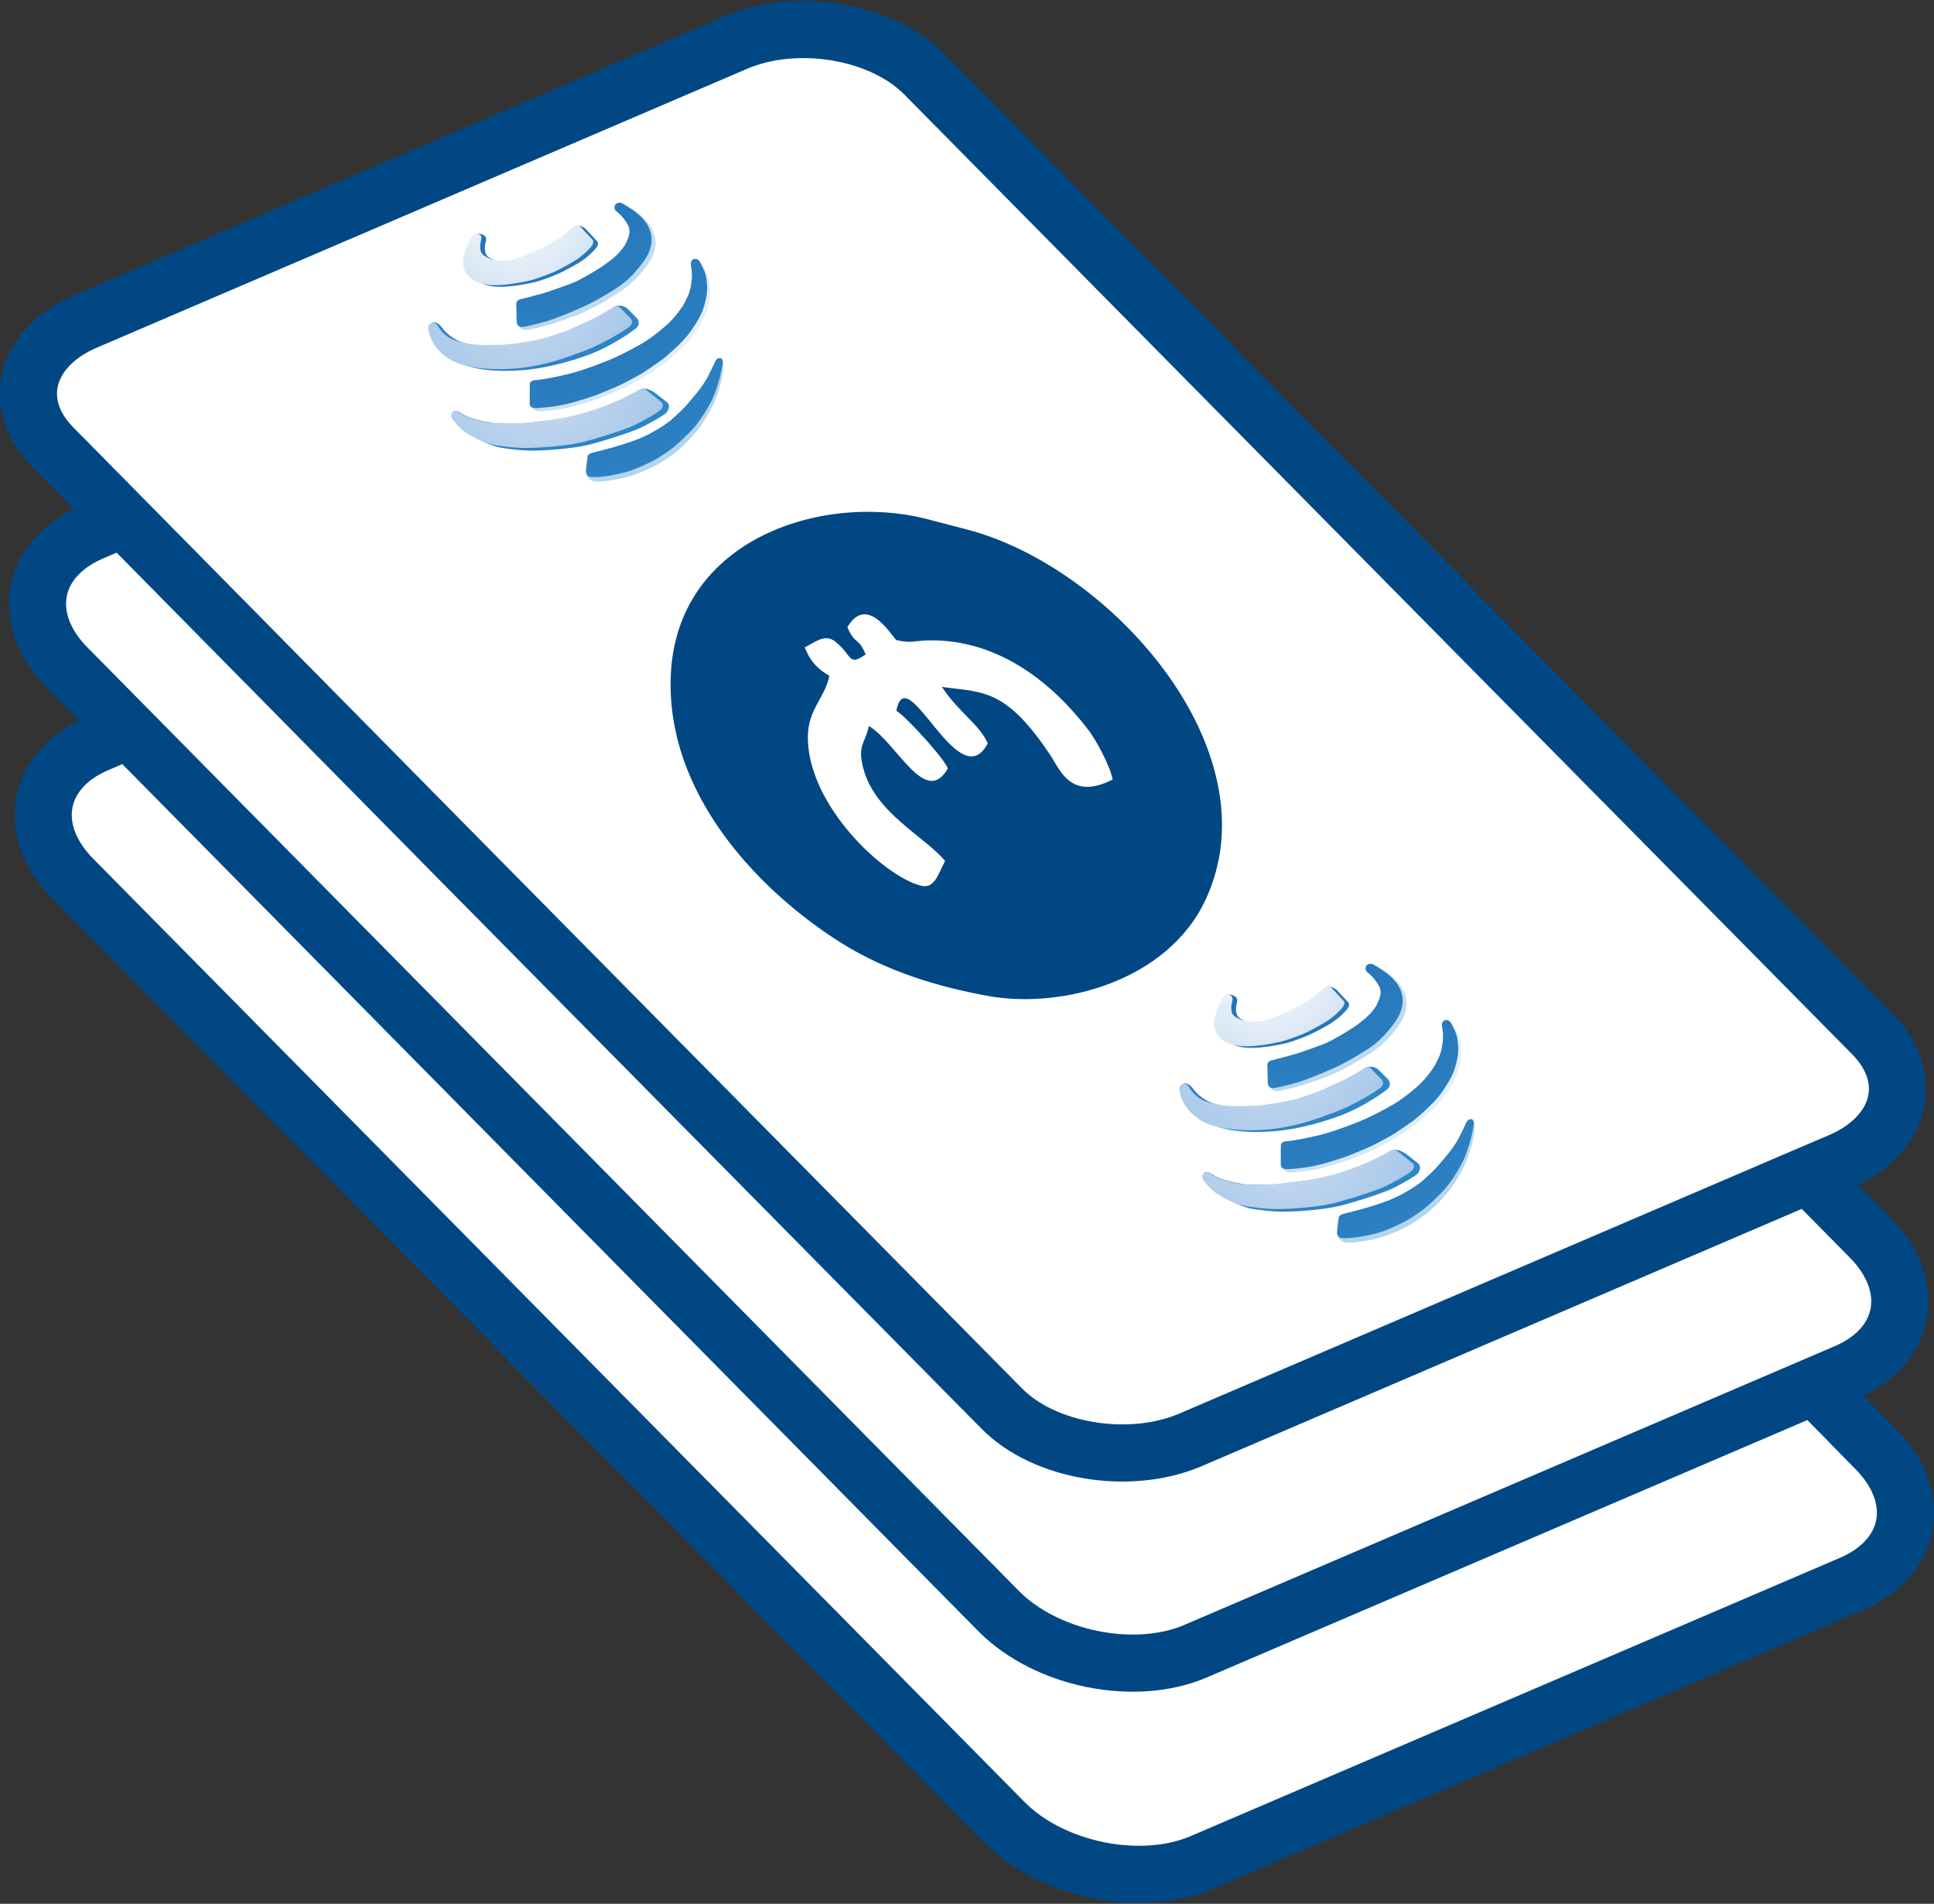
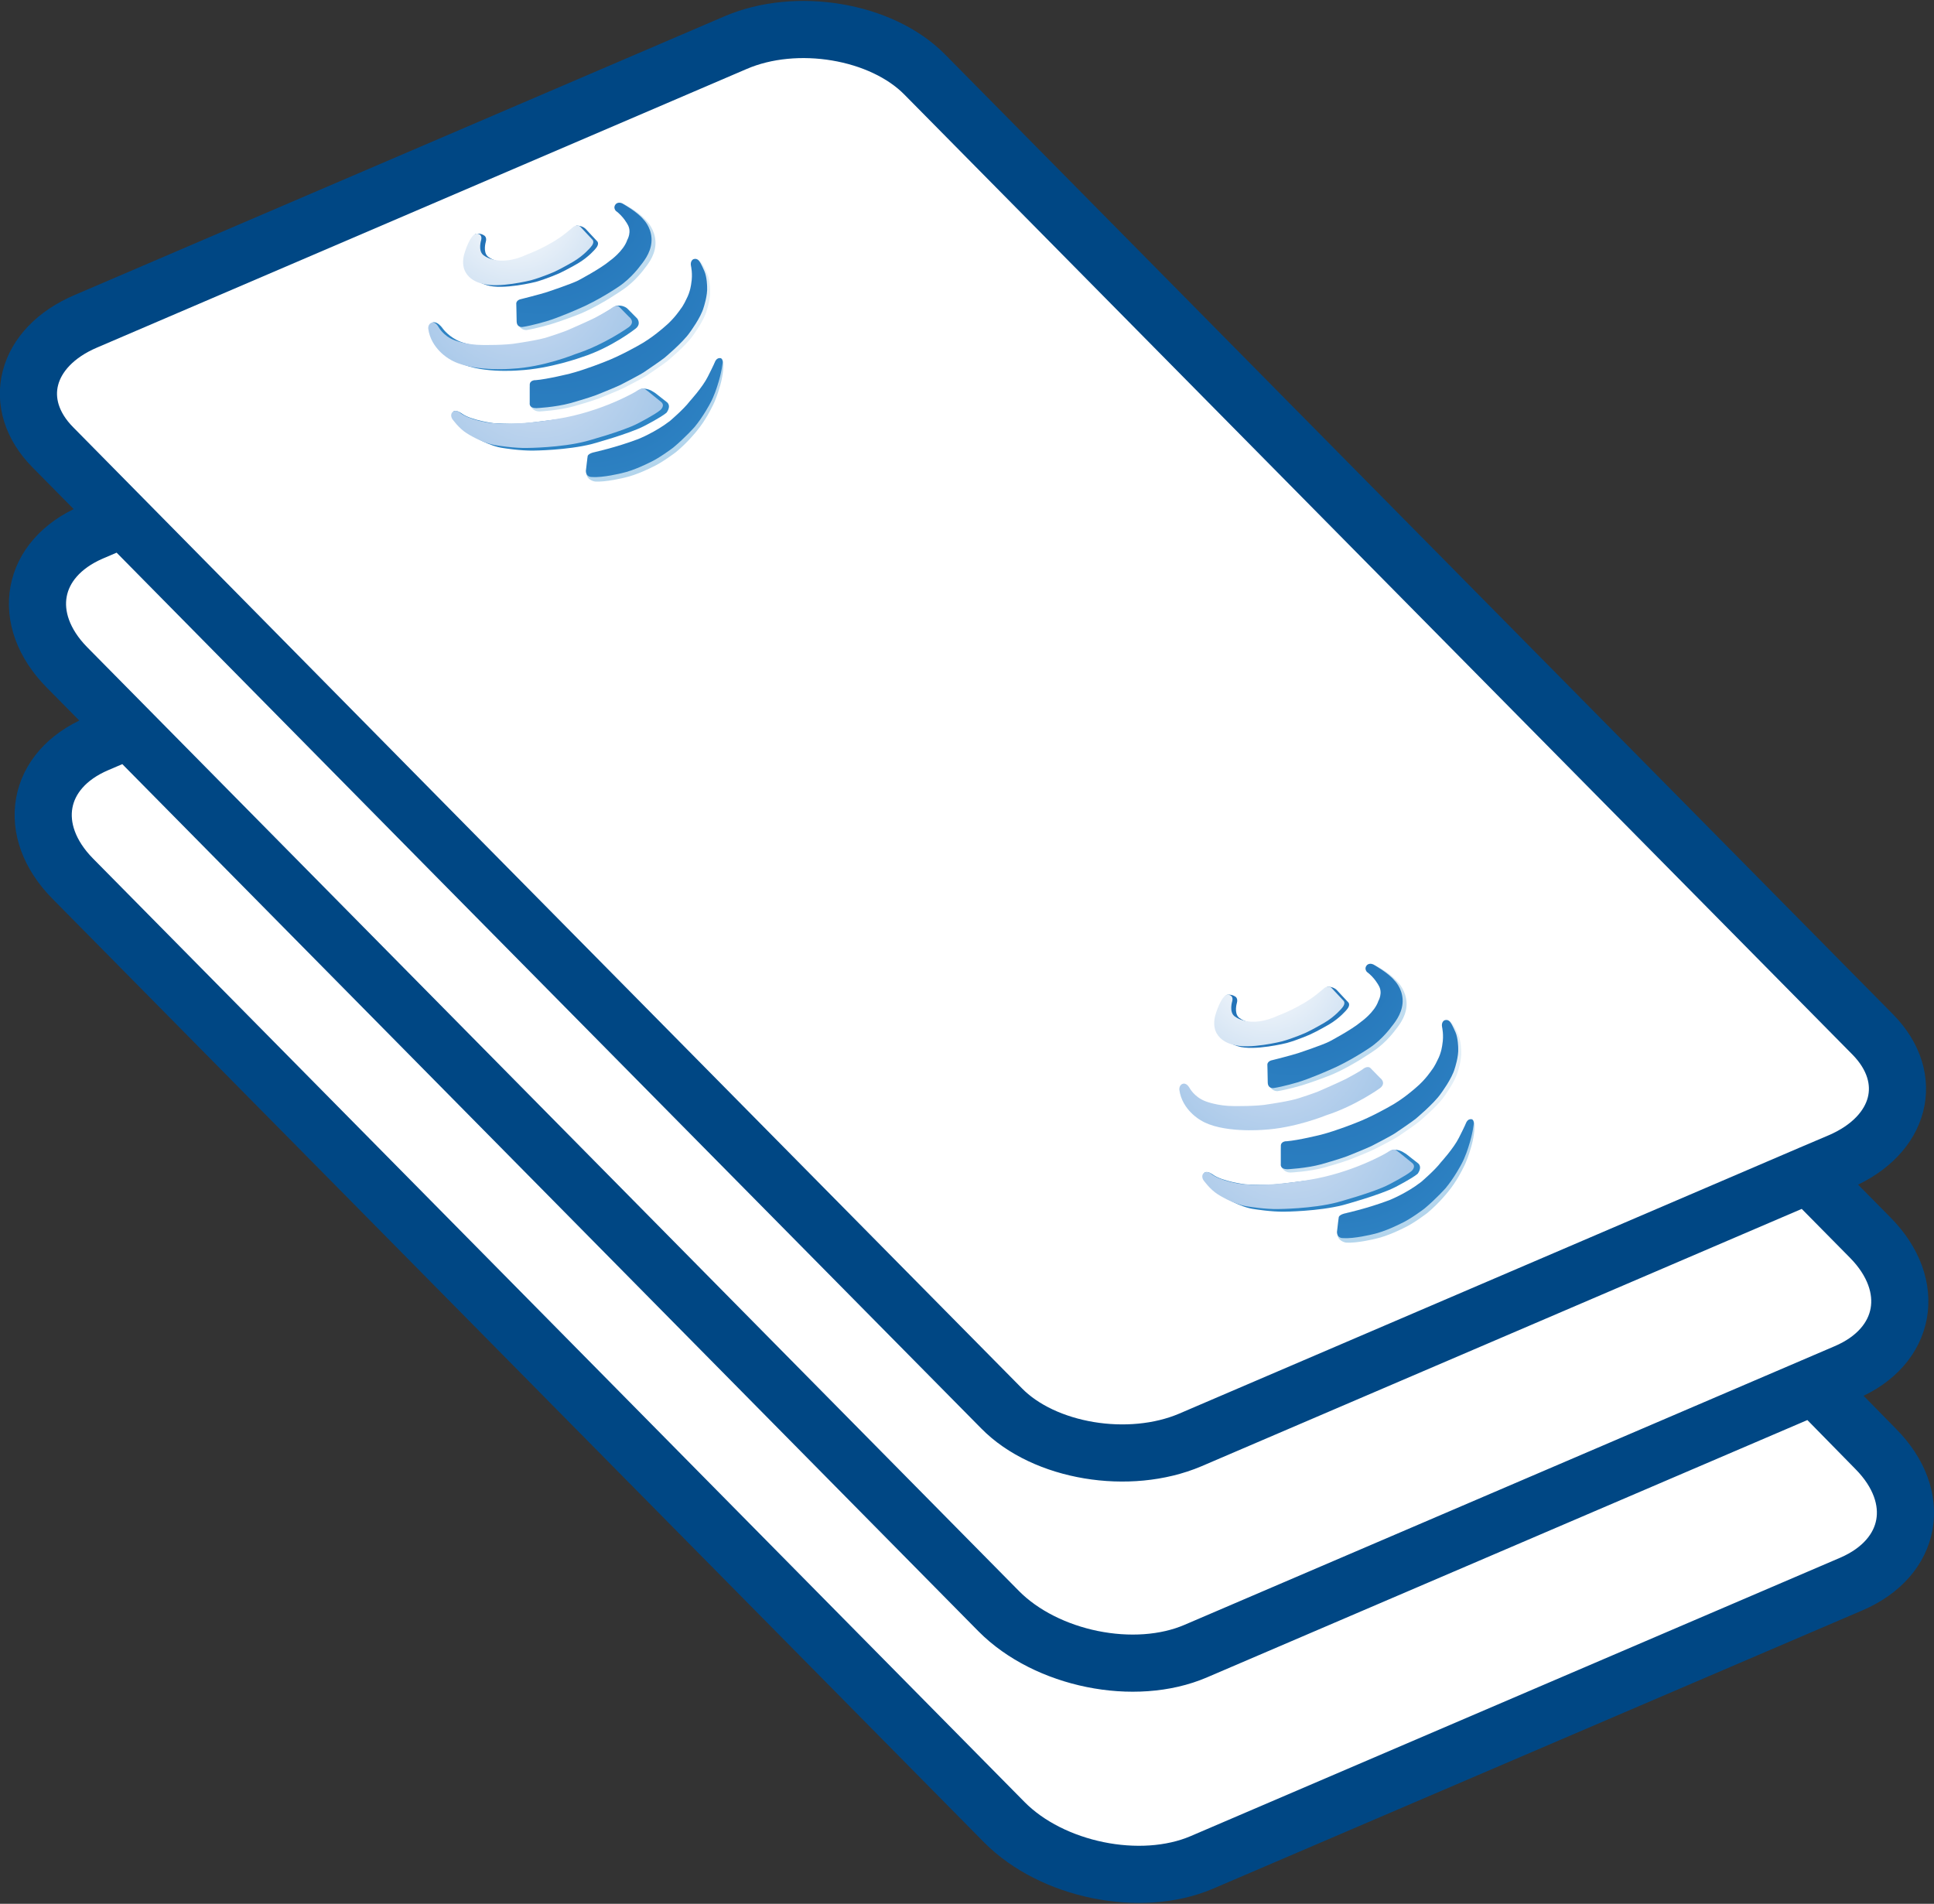
<svg xmlns="http://www.w3.org/2000/svg" xmlns:xlink="http://www.w3.org/1999/xlink" viewBox="0 0 725.368 713.977">
  <rect x="0" y="0" width="725.368" height="713.977" fill="#333333" stroke="none" />
  <defs>
    <radialGradient id="u" cx="2544.78" cy="2070.34" r="2723.17" xlink:href="#a" gradientUnits="userSpaceOnUse" gradientTransform="matrix(.081 .004 -.004 .081 -83.117 -137.463)" fx="2544.78" fy="2070.34" />
    <radialGradient id="a" cx="1991.66" cy="434.421" r="3588.59" gradientUnits="userSpaceOnUse" gradientTransform="rotate(.4 93393.815 -411783.62) scale(2.446)" fx="1991.66" fy="434.421">
      <stop offset="0" stop-color="#FEFEFE" />
      <stop offset="1" stop-color="#3A93D0" />
    </radialGradient>
    <radialGradient id="v" cx="2534" cy="2079.38" r="2720.64" xlink:href="#b" gradientUnits="userSpaceOnUse" gradientTransform="rotate(2.5 3033.853 -1864.832) scale(.079)" fx="2534" fy="2079.38" />
    <radialGradient id="b" cx="1984.77" cy="442.341" r="3529.52" gradientUnits="userSpaceOnUse" gradientTransform="matrix(2.444 .017 -.017 2.444 -2859 -673)" fx="1984.77" fy="442.341">
      <stop offset="0" stop-color="#1E6CB2" />
      <stop offset=".729" stop-color="#3A93D0" />
      <stop offset="1" stop-color="#2565AE" />
    </radialGradient>
    <radialGradient id="w" cx="1809.61" cy="2469.96" r="4284.2" xlink:href="#c" gradientUnits="userSpaceOnUse" gradientTransform="rotate(11.608 476.708 55.792) scale(.053)" fx="1809.61" fy="2469.96" />
    <radialGradient id="c" cx="1809.61" cy="2469.96" r="4284.2" gradientUnits="userSpaceOnUse" gradientTransform="rotate(11.608 476.708 55.792) scale(.053)" fx="1809.61" fy="2469.96">
      <stop offset="0" stop-color="#257ABD" />
      <stop offset=".678" stop-color="#3A93D0" />
      <stop offset="1" stop-color="#2D7DC0" />
    </radialGradient>
    <radialGradient id="x" cx="1749.61" cy="2486.96" r="4209.08" xlink:href="#d" gradientUnits="userSpaceOnUse" gradientTransform="rotate(11.595 470.624 64.47) scale(.053)" fx="1749.61" fy="2486.96" />
    <radialGradient id="d" cx="1749.61" cy="2486.96" r="4209.08" gradientUnits="userSpaceOnUse" gradientTransform="rotate(11.595 470.624 64.47) scale(.053)" fx="1749.61" fy="2486.96">
      <stop offset="0" stop-color="#D1DFF3" />
      <stop offset="1" stop-color="#599DD5" />
    </radialGradient>
    <radialGradient id="y" cx="1991.66" cy="434.421" r="3588.59" xlink:href="#a" gradientUnits="userSpaceOnUse" gradientTransform="rotate(.185 8552.108 -11535.392) scale(.089)" fx="1991.66" fy="434.421" />
    <radialGradient id="z" cx="1984.77" cy="442.341" r="3529.52" xlink:href="#b" gradientUnits="userSpaceOnUse" gradientTransform="translate(-80.005 -60.154) scale(.088)" fx="1984.77" fy="442.341" />
    <radialGradient id="A" cx="1552.82" cy="1119.76" r="4164.02" xlink:href="#e" gradientUnits="userSpaceOnUse" gradientTransform="matrix(.052 .008 -.008 .052 6.967 -65.728)" fx="1552.82" fy="1119.76" />
    <radialGradient id="e" cx="1552.82" cy="1119.76" r="4164.02" gradientUnits="userSpaceOnUse" gradientTransform="matrix(.052 .008 -.008 .052 6.967 -65.728)" fx="1552.82" fy="1119.76">
      <stop offset="0" stop-color="#257ABD" />
      <stop offset=".702" stop-color="#3A93D0" />
      <stop offset="1" stop-color="#2F7EC0" />
    </radialGradient>
    <radialGradient id="B" cx="1493.97" cy="1142.54" r="4050.31" xlink:href="#f" gradientUnits="userSpaceOnUse" gradientTransform="matrix(.052 .008 -.008 .052 7.98 -65.764)" fx="1493.97" fy="1142.54" />
    <radialGradient id="f" cx="1493.97" cy="1142.54" r="4050.31" gradientUnits="userSpaceOnUse" gradientTransform="matrix(.052 .008 -.008 .052 7.98 -65.764)" fx="1493.97" fy="1142.54">
      <stop offset="0" stop-color="#D0DEF3" />
      <stop offset="1" stop-color="#589DD5" />
    </radialGradient>
    <radialGradient id="C" cx="1820.06" cy="-323.833" r="2741.25" xlink:href="#a" gradientUnits="userSpaceOnUse" gradientTransform="rotate(-.7 -1487.71 5482.877) scale(.086)" fx="1820.06" fy="-323.833" />
    <radialGradient id="D" cx="1792.14" cy="-317.205" r="2689.52" xlink:href="#b" gradientUnits="userSpaceOnUse" gradientTransform="matrix(.086 -.001 .001 .086 -65.166 -18.17)" fx="1792.14" fy="-317.205" />
    <radialGradient id="E" cx="1435.41" cy="102.09" r="2643.09" xlink:href="#g" gradientUnits="userSpaceOnUse" gradientTransform="matrix(.057 .021 -.021 .057 -4.65 -67.682)" fx="1435.41" fy="102.09" />
    <radialGradient id="g" cx="1435.41" cy="102.09" r="2643.09" gradientUnits="userSpaceOnUse" gradientTransform="matrix(.057 .021 -.021 .057 -4.65 -67.682)" fx="1435.41" fy="102.09">
      <stop offset="0" stop-color="#1E6CB2" />
      <stop offset=".988" stop-color="#3A93D0" />
      <stop offset="1" stop-color="#3992CF" />
    </radialGradient>
    <radialGradient id="F" cx="1385.73" cy="69.391" r="2588.83" xlink:href="#h" gradientUnits="userSpaceOnUse" gradientTransform="matrix(.058 .021 -.021 .058 -5.12 -66.343)" fx="1385.73" fy="69.391" />
    <radialGradient id="h" cx="1385.73" cy="69.391" r="2588.83" gradientUnits="userSpaceOnUse" gradientTransform="matrix(.058 .021 -.021 .058 -5.12 -66.343)" fx="1385.73" fy="69.391">
      <stop offset="0" stop-color="#FEFEFE" />
      <stop offset="1" stop-color="#7BACDD" />
    </radialGradient>
    <radialGradient id="i" cx="2544.78" cy="2070.34" r="2723.17" gradientUnits="userSpaceOnUse" gradientTransform="matrix(.081 .004 -.004 .081 -83.117 -137.463)" xlink:href="#a" fx="2544.78" fy="2070.34" />
    <radialGradient id="j" cx="2534" cy="2079.38" r="2720.64" gradientUnits="userSpaceOnUse" gradientTransform="rotate(2.5 3033.853 -1864.832) scale(.079)" xlink:href="#b" fx="2534" fy="2079.38" />
    <radialGradient id="k" cx="1809.61" cy="2469.96" r="4284.2" xlink:href="#c" gradientUnits="userSpaceOnUse" gradientTransform="rotate(11.608 476.708 55.792) scale(.053)" fx="1809.61" fy="2469.96" />
    <radialGradient id="l" cx="1749.61" cy="2486.96" r="4209.08" xlink:href="#d" gradientUnits="userSpaceOnUse" gradientTransform="rotate(11.595 470.624 64.47) scale(.053)" fx="1749.61" fy="2486.96" />
    <radialGradient id="m" cx="1991.66" cy="434.421" r="3588.59" xlink:href="#a" gradientUnits="userSpaceOnUse" gradientTransform="rotate(.185 8552.108 -11535.392) scale(.089)" fx="1991.66" fy="434.421" />
    <radialGradient id="n" cx="1984.77" cy="442.341" r="3529.52" xlink:href="#b" gradientUnits="userSpaceOnUse" gradientTransform="translate(-80.005 -60.154) scale(.088)" fx="1984.77" fy="442.341" />
    <radialGradient id="o" cx="1552.82" cy="1119.76" r="4164.02" xlink:href="#e" gradientUnits="userSpaceOnUse" gradientTransform="matrix(.052 .008 -.008 .052 6.967 -65.728)" fx="1552.82" fy="1119.76" />
    <radialGradient id="p" cx="1493.97" cy="1142.54" r="4050.31" xlink:href="#f" gradientUnits="userSpaceOnUse" gradientTransform="matrix(.052 .008 -.008 .052 7.98 -65.764)" fx="1493.97" fy="1142.54" />
    <radialGradient id="q" cx="1820.06" cy="-323.833" r="2741.25" gradientUnits="userSpaceOnUse" gradientTransform="rotate(-.7 -1487.71 5482.877) scale(.086)" xlink:href="#a" fx="1820.06" fy="-323.833" />
    <radialGradient id="r" cx="1792.14" cy="-317.205" r="2689.52" gradientUnits="userSpaceOnUse" gradientTransform="matrix(.086 -.001 .001 .086 -65.166 -18.17)" xlink:href="#b" fx="1792.14" fy="-317.205" />
    <radialGradient id="s" cx="1435.41" cy="102.09" r="2643.09" xlink:href="#g" gradientUnits="userSpaceOnUse" gradientTransform="matrix(.057 .021 -.021 .057 -4.65 -67.682)" fx="1435.41" fy="102.09" />
    <radialGradient id="t" cx="1385.73" cy="69.391" r="2588.83" xlink:href="#h" gradientUnits="userSpaceOnUse" gradientTransform="matrix(.058 .021 -.021 .058 -5.12 -66.343)" fx="1385.73" fy="69.391" />
  </defs>
  <path fill="#fff" stroke="#004784" stroke-width="21.431" d="M680.387 519.817l23.157 23.607c17.866 18.05 13.76 40.735-9.132 50.61L450.655 698.5c-22.893 9.72-56.11 2.93-73.975-15.125L27.32 329.56c-17.864-18.055-13.762-40.892 9.132-50.613l11.91-5.092M678.268 440.66l23.16 23.453c17.864 18.05 13.76 40.888-9.133 50.61L448.538 619.186c-22.894 9.875-56.11 3.087-73.976-14.97l-349.49-353.97c-17.734-18.053-13.63-40.736 9.263-50.61l11.91-5.093m300.527-166.65L702.484 388.04c16.013 16.357 10.59 37.652-12.307 47.527l-11.247 4.785-96.076 41.196L446.42 540.03c-22.894 9.722-54.785 4.476-70.798-11.882l-203.794-206.3L46.244 194.542 19.91 167.848c-16.144-16.202-10.587-37.65 12.307-47.37L275.84 16.012c22.895-9.875 54.79-4.475 70.932 11.88z" />
-   <path fill="#004784" d="M317.803 235.24c7.676-13.116 17.335 4.475 18.392 4.784 5.428 1.388 7.677.154 11.647.154 21.835-.617 43.14 10.8 60.87 34.255 2.78 3.858 7.677 12.962 8.604 17.9-15.613 8.023-19.718-3.55-23.16-8.796-17.068-25.77-25.67-23.763-40.888-25.923 6.22 9.413 14.16 14.196 17.202 21.14-10.852 20.83-30.435-32.56-34.275-12.19 3.44 2.006 17.47 17.282 19.322 21.602-8.47 14.813-19.057-9.567-29.642-15.893-1.324 6.48-4.366 7.098-2.118 15.74 4.235 16.818 23.423 25.922 30.7 34.873-2.91 5.555-3.967 10.493-9.13 9.256-13.894-3.548-42.344-30.09-42.344-55.703 0-10.34 6.483-14.82 8.07-23-4.5-2.63-7.013-5.25-9.262-10.65 4.11-2.01 7.55-5.25 11.52-2.16 6.62 5.4 4.76 9.41 11.38 4.78-3.04-6.95-3.83-3.24-6.88-10.19zm-66.3 21.294c0 46.137 38.376 81.164 64.448 97.365 16.94 10.49 35.87 16.2 54.52 19.59 27.79 5.09 67.63-5.56 81.78-36.26 25.81-55.71-35.72-124.84-89.85-138.72l-14.82-3.86c-39.7-10.19-96.07 8.02-96.07 61.87z" />
  <g clip-rule="evenodd" image-rendering="optimizeQuality" shape-rendering="geometricPrecision" text-rendering="geometricPrecision">
    <path fill="url(#i)" d="M120.976 108.47s12.704-1.085 25.263-6.044c0 0 11.11-4.74 17.26-10.28 0 0 7.85-6.73 11.29-11.255 0 0 6.15-8.03 9.15-14.07 0 0 3.87-7.89 4.59-9.84 0 0 1.05-2.46 2.39-2.86 0 0 3.36-.76 2.82 4.53 0 0 .11 5.43-2.68 13.83 0 0-1.67 5.72-3.98 9.88 0 0-3.48 7.31-8.62 13.5 0 0-5.07 6.48-11.98 12.2 0 0-8.11 6.23-13.94 8.8 0 0-8.65 4.45-15.89 6.01 0 0-10.75 2.68-16.98 2.21 0 0-4.27-.54-4.92-4.24l.43-8.79s.36-2.53 5.75-3.54z" class="fil2" transform="translate(145.366 99.277) scale(.65)" />
    <path fill="url(#j)" d="M119.963 108s11.8-2.57 24.61-7.384c0 0 9.99-3.945 18.423-10.532 0 0 7.963-6.768 11.33-11.256 0 0 7.49-8.216 10.495-14.296 0 0 3.52-6.877 4.28-8.868 0 0 .83-2.026 2.97-1.773 0 0 1.16 0 1.31 2.18 0 0-.4 5.68-3.18 14.08 0 0-1.7 5.61-4.02 9.77 0 0-3.91 7.53-9.01 13.68 0 0-5.43 6.16-12.34 11.91 0 0-8.1 6.19-13.93 8.76 0 0-8.65 4.46-15.89 6.01 0 0-10.75 2.68-16.97 2.21 0 0-3.62.36-3.62-3.62l1.02-8.39s.04-1.63 4.56-2.46z" class="fil3" transform="translate(145.366 99.277) scale(.65)" />
    <path fill="url(#k)" d="M145.153 72.313s-17.698 13.32-43.72 16.432c-23.273 2.823-23.13 3.547-39.96 2.715 0 0-13.245-1.63-18.71-5.647 0 0-2.86-2.244-4.778-1.158 0 0 1.556 3.51 2.896 5.79 0 0 3.84 5.503 8.26 8.253 0 0 9.12 6.044 17.92 7.13 0 0 9.63 1.557 17.05 1.412 0 0 19.62-.145 33.92-3.837 0 0 21.35-5.827 30-10.315 0 0 9.74-4.994 12.89-7.673 0 0 2.9-3.51.47-5.935l-7.02-5.502-2.14-1.303s-4.41-2.425-7.05-.362z" class="fil4" transform="translate(145.366 99.277) scale(.65)" />
    <path fill="url(#l)" d="M143.307 73.146S123.69 84.872 97.812 88.962c0 0-23.453 4.27-39.305 2.208 0 0-12.09-1.7-17.047-6.044 0 0-2.425-1.846-4.163.072 0 0-1.34 1.448 0 3.764 0 0 3.837 5.465 8.29 8.216 0 0 9.083 6.044 17.878 7.13 0 0 9.627 1.593 17.047 1.412 0 0 19.653-.11 33.913-3.837 0 0 21.39-5.79 30.004-10.315 0 0 9.77-4.995 12.92-7.673 0 0 3.22-2.642.29-4.886l-7.24-5.87-1.96-1.45s-1.27-1.31-5.14 1.45z" class="fil5" transform="translate(145.366 99.277) scale(.65)" />
    <path fill="url(#m)" d="M87.027 68.513s-4.922-.217-4.995 2.46v9.556s1.122 4.19 5.72 4.12c0 0 10.53-.47 19.398-2.9 0 0 10.57-2.97 14.73-4.6 0 0 11.257-4.46 14.333-6.01 0 0 10.967-5.58 13.573-7.35 0 0 9.917-6.7 11.69-8.22 0 0 10.605-8.76 14.66-14.62 0 0 6.405-8.58 7.997-14.48 0 0 2.353-6.99 1.99-11.95 0 0-.035-5.4-1.555-8.94 0 0-1.81-4.42-2.86-5.79 0 0-2.316-3.91-4.343-3.04 0 0-1.122 2.82-.543 5.82 0 0 1.122 4.67.145 10.13 0 0-.434 4.63-2.787 8.98 0 0-1.592 3.58-3.293 5.68 0 0-3.656 5.64-9.23 10.24 0 0-7.31 6.62-15.527 11.04 0 0-10.17 5.822-18.82 9.12 0 0-11.33 4.592-20.304 6.91 0 0-12.885 3.22-19.98 3.8z" class="fil6" transform="translate(145.366 99.277) scale(.65)" />
    <path fill="url(#n)" d="M85.29 66.595s-3.185-.073-3.258 2.606v10.68s-.615 2.93 3.98 2.86c0 0 10.534-.47 19.4-2.86 0 0 10.57-3 14.732-4.59 0 0 11.256-4.48 14.332-6 0 0 10.967-5.61 13.573-7.38 0 0 9.91-6.69 11.69-8.18 0 0 10.6-8.79 14.65-14.66 0 0 6.4-8.58 8-14.47 0 0 2.35-6.95 1.99-11.91 0 0-.04-5.43-1.56-8.97 0 0-1.89-4.45-2.93-5.72 0 0-1.31-2.06-3.48-1.16 0 0-1.92.87-1.34 3.87 0 0 1.12 4.67.14 10.14 0 0-.44 4.64-2.79 8.98 0 0-1.6 3.59-3.3 5.68 0 0-3.66 5.65-9.23 10.25 0 0-7.31 6.66-15.53 11.04 0 0-10.17 5.82-18.82 9.12 0 0-11.33 4.59-20.31 6.91 0 0-12.89 3.22-19.98 3.8z" class="fil7" transform="translate(145.366 99.277) scale(.65)" />
    <path fill="url(#o)" d="M131.508 23.887s3.51-1.23 6.696 1.267l5.827 5.863s2.57 3.15-.97 5.9c0 0-13.71 10.857-30.73 16.323 0 0-18.67 6.876-36.88 7.745 0 0-24.1 2.1-36.19-5.646 0 0-13.64-6.74-15.16-18.35 0 0-.18-2.5 1.85-3.66 0 0 2.54-1.27 6.05 3.69 0 0 3.69 5.03 10.21 7.45 0 0 6.92 2.78 16.43 2.82 0 0 13.54.21 20.09-1.09 0 0 12.38-2.1 17.52-3.91 0 0 9.16-3.01 11.98-4.38 0 0 11.48-6.48 14.15-8.4 0 0 7.5-4.56 9.16-5.65z" class="fil8" transform="translate(145.366 99.277) scale(.65)" />
    <path fill="url(#p)" d="M129.228 25.08s3.004-2.64 4.85-.36l5.212 5.32s3.91 2.823-.036 5.935c0 0-14.007 10.134-31.018 15.636 0 0-18.24 7.5-36.446 8.4 0 0-24.105 2.1-36.194-5.64 0 0-10.568-5.83-12.124-17.44 0 0-.29-2.93 2.135-3.51 0 0 1.918-.69 3.692 2.32 0 0 2.71 5.32 9.22 7.78 0 0 6.91 2.79 16.43 2.79 0 0 13.53.22 20.08-1.08 0 0 12.56-1.77 17.73-3.58 0 0 9.19-2.93 12.01-4.27 0 0 11.29-4.92 14.91-6.77 0 0 7.78-4.16 9.52-5.5z" class="fil9" transform="translate(145.366 99.277) scale(.65)" />
    <path fill="url(#q)" d="M79.137 21.68s11.22-2.788 15.237-4.127c0 0 13.717-4.524 17.88-6.623 0 0 13.463-6.407 18.71-10.858 0 0 7.71-6.732 10.063-12.053 0 0 3.004-5.32.253-9.67 0 0-2.533-5.97-6.55-8.29 0 0-3.258-3.15-2.353-4.53 0 0 .362-2.1 3.004-.94 0 0 8.51 3.54 14.63 10.78 0 0 4.16 4.34 4.56 11.11.36 6.77-3.4 12.16-6.48 15.96 0 0-5.1 7.16-12.52 12.09 0 0-11.58 8.14-23.31 13.31 0 0-7.96 3.33-18.31 6.58 0 0-8.21 2.42-13.79 3.26 0 0-3.98.39-5.14-4.49l1.6-5.9-.07-3.11s-.03-1.85 2.61-2.54z" class="fil10" transform="translate(145.366 99.277) scale(.65)" />
    <path fill="url(#r)" d="M76.893 19.87s11.256-2.824 15.237-4.127c0 0 13.717-4.56 17.88-6.66 0 0 12.957-6.84 18.17-11.29 0 0 7.96-5.54 10.133-12.126 0 0 2.823-4.742.072-9.085 0 0-2.316-4.45-6.696-7.673 0 0-1.67-1.78-.19-3.66 0 0 1.23-1.81 3.87-.65 0 0 8.68 4.81 12.19 9.19 0 0 4.34 4.12 4.74 10.89.36 6.76-3.4 12.16-6.48 15.92 0 0-5.1 7.16-12.52 12.09 0 0-11.62 7.96-23.31 12.85 0 0-10.86 4.85-18.32 7.09 0 0-8.22 2.46-13.79 3.29 0 0-3.33.54-3.4-3.26l-.14-7.16-.08-3.15s-.04-1.85 2.61-2.5z" class="fil11" transform="translate(145.366 99.277) scale(.65)" />
-     <path fill="url(#s)" d="M108.924-22.55s3.076-.216 5.248 1.774l6.66 7.13s1.845 1.448-.906 4.488c0 0-3.872 4.742-10.17 8.433 0 0-6.37 3.692-10.64 5.647 0 0-7.167 3.185-13.645 4.994 0 0-19.03 4.814-28.23 1.882 0 0-15.2-3.872-12.09-17.77 0 0 2.1-8.687 5.58-11.836 0 0 2.68-.724 5.11 1.014 0 0 1.56.904.84 3.547 0 0-1.77 5.827 1.09 8.433 0 0 8.43 7.817 25.73-.29 0 0 11.48-5.936 21-13.5l4.45-3.945z" class="fil12" transform="translate(145.366 99.277) scale(.65)" />
+     <path fill="url(#s)" d="M108.924-22.55s3.076-.216 5.248 1.774l6.66 7.13s1.845 1.448-.906 4.488c0 0-3.872 4.742-10.17 8.433 0 0-6.37 3.692-10.64 5.647 0 0-7.167 3.185-13.645 4.994 0 0-19.03 4.814-28.23 1.882 0 0-15.2-3.872-12.09-17.77 0 0 2.1-8.687 5.58-11.836 0 0 2.68-.724 5.11 1.014 0 0 1.56.904.84 3.547 0 0-1.77 5.827 1.09 8.433 0 0 8.43 7.817 25.73-.29 0 0 11.48-5.936 21-13.5z" class="fil12" transform="translate(145.366 99.277) scale(.65)" />
    <path fill="url(#t)" d="M107.006-21.717s2.533-2.026 4.415 0l6.7 7.167s1.81 1.447-.94 4.45c0 0-3.84 4.743-10.17 8.434 0 0-6.37 3.728-10.6 5.683 0 0-7.2 3.185-13.68 4.958 0 0-19.04 4.814-28.19 1.918 0 0-13.61-2.46-10.49-16.323 0 0 2.25-8.65 5.69-11.8 0 0 1.27-1.338 3.22-.324 0 0 1.74.76 1.02 3.402 0 0-1.81 5.827 1.09 8.433 0 0 8.4 7.82 25.73-.32 0 0 12.45-4.56 21.93-12.09l4.31-3.58z" class="fil13" transform="translate(145.366 99.277) scale(.65)" />
  </g>
  <g clip-rule="evenodd" image-rendering="optimizeQuality" shape-rendering="geometricPrecision" text-rendering="geometricPrecision">
    <path fill="url(#u)" d="M120.976 108.47s12.704-1.085 25.263-6.044c0 0 11.11-4.74 17.26-10.28 0 0 7.85-6.73 11.29-11.255 0 0 6.15-8.03 9.15-14.07 0 0 3.87-7.89 4.59-9.84 0 0 1.05-2.46 2.39-2.86 0 0 3.36-.76 2.82 4.53 0 0 .11 5.43-2.68 13.83 0 0-1.67 5.72-3.98 9.88 0 0-3.48 7.31-8.62 13.5 0 0-5.07 6.48-11.98 12.2 0 0-8.11 6.23-13.94 8.8 0 0-8.65 4.45-15.89 6.01 0 0-10.75 2.68-16.98 2.21 0 0-4.27-.54-4.92-4.24l.43-8.79s.36-2.53 5.75-3.54z" class="fil2" transform="translate(427.072 384.705) scale(.65)" />
    <path fill="url(#v)" d="M119.963 108s11.8-2.57 24.61-7.384c0 0 9.99-3.945 18.423-10.532 0 0 7.963-6.768 11.33-11.256 0 0 7.49-8.216 10.495-14.296 0 0 3.52-6.877 4.28-8.868 0 0 .83-2.026 2.97-1.773 0 0 1.16 0 1.31 2.18 0 0-.4 5.68-3.18 14.08 0 0-1.7 5.61-4.02 9.77 0 0-3.91 7.53-9.01 13.68 0 0-5.43 6.16-12.34 11.91 0 0-8.1 6.19-13.93 8.76 0 0-8.65 4.46-15.89 6.01 0 0-10.75 2.68-16.97 2.21 0 0-3.62.36-3.62-3.62l1.02-8.39s.04-1.63 4.56-2.46z" class="fil3" transform="translate(427.072 384.705) scale(.65)" />
    <path fill="url(#w)" d="M145.153 72.313s-17.698 13.32-43.72 16.432c-23.273 2.823-23.13 3.547-39.96 2.715 0 0-13.245-1.63-18.71-5.647 0 0-2.86-2.244-4.778-1.158 0 0 1.556 3.51 2.896 5.79 0 0 3.84 5.503 8.26 8.253 0 0 9.12 6.044 17.92 7.13 0 0 9.63 1.557 17.05 1.412 0 0 19.62-.145 33.92-3.837 0 0 21.35-5.827 30-10.315 0 0 9.74-4.994 12.89-7.673 0 0 2.9-3.51.47-5.935l-7.02-5.502-2.14-1.303s-4.41-2.425-7.05-.362z" class="fil4" transform="translate(427.072 384.705) scale(.65)" />
    <path fill="url(#x)" d="M143.307 73.146S123.69 84.872 97.812 88.962c0 0-23.453 4.27-39.305 2.208 0 0-12.09-1.7-17.047-6.044 0 0-2.425-1.846-4.163.072 0 0-1.34 1.448 0 3.764 0 0 3.837 5.465 8.29 8.216 0 0 9.083 6.044 17.878 7.13 0 0 9.627 1.593 17.047 1.412 0 0 19.653-.11 33.913-3.837 0 0 21.39-5.79 30.004-10.315 0 0 9.77-4.995 12.92-7.673 0 0 3.22-2.642.29-4.886l-7.24-5.87-1.96-1.45s-1.27-1.31-5.14 1.45z" class="fil5" transform="translate(427.072 384.705) scale(.65)" />
    <path fill="url(#y)" d="M87.027 68.513s-4.922-.217-4.995 2.46v9.556s1.122 4.19 5.72 4.12c0 0 10.53-.47 19.398-2.9 0 0 10.57-2.97 14.73-4.6 0 0 11.257-4.46 14.333-6.01 0 0 10.967-5.58 13.573-7.35 0 0 9.917-6.7 11.69-8.22 0 0 10.605-8.76 14.66-14.62 0 0 6.405-8.58 7.997-14.48 0 0 2.353-6.99 1.99-11.95 0 0-.035-5.4-1.555-8.94 0 0-1.81-4.42-2.86-5.79 0 0-2.316-3.91-4.343-3.04 0 0-1.122 2.82-.543 5.82 0 0 1.122 4.67.145 10.13 0 0-.434 4.63-2.787 8.98 0 0-1.592 3.58-3.293 5.68 0 0-3.656 5.64-9.23 10.24 0 0-7.31 6.62-15.527 11.04 0 0-10.17 5.822-18.82 9.12 0 0-11.33 4.592-20.304 6.91 0 0-12.885 3.22-19.98 3.8z" class="fil6" transform="translate(427.072 384.705) scale(.65)" />
    <path fill="url(#z)" d="M85.29 66.595s-3.185-.073-3.258 2.606v10.68s-.615 2.93 3.98 2.86c0 0 10.534-.47 19.4-2.86 0 0 10.57-3 14.732-4.59 0 0 11.256-4.48 14.332-6 0 0 10.967-5.61 13.573-7.38 0 0 9.91-6.69 11.69-8.18 0 0 10.6-8.79 14.65-14.66 0 0 6.4-8.58 8-14.47 0 0 2.35-6.95 1.99-11.91 0 0-.04-5.43-1.56-8.97 0 0-1.89-4.45-2.93-5.72 0 0-1.31-2.06-3.48-1.16 0 0-1.92.87-1.34 3.87 0 0 1.12 4.67.14 10.14 0 0-.44 4.64-2.79 8.98 0 0-1.6 3.59-3.3 5.68 0 0-3.66 5.65-9.23 10.25 0 0-7.31 6.66-15.53 11.04 0 0-10.17 5.82-18.82 9.12 0 0-11.33 4.59-20.31 6.91 0 0-12.89 3.22-19.98 3.8z" class="fil7" transform="translate(427.072 384.705) scale(.65)" />
-     <path fill="url(#A)" d="M131.508 23.887s3.51-1.23 6.696 1.267l5.827 5.863s2.57 3.15-.97 5.9c0 0-13.71 10.857-30.73 16.323 0 0-18.67 6.876-36.88 7.745 0 0-24.1 2.1-36.19-5.646 0 0-13.64-6.74-15.16-18.35 0 0-.18-2.5 1.85-3.66 0 0 2.54-1.27 6.05 3.69 0 0 3.69 5.03 10.21 7.45 0 0 6.92 2.78 16.43 2.82 0 0 13.54.21 20.09-1.09 0 0 12.38-2.1 17.52-3.91 0 0 9.16-3.01 11.98-4.38 0 0 11.48-6.48 14.15-8.4 0 0 7.5-4.56 9.16-5.65z" class="fil8" transform="translate(427.072 384.705) scale(.65)" />
    <path fill="url(#B)" d="M129.228 25.08s3.004-2.64 4.85-.36l5.212 5.32s3.91 2.823-.036 5.935c0 0-14.007 10.134-31.018 15.636 0 0-18.24 7.5-36.446 8.4 0 0-24.105 2.1-36.194-5.64 0 0-10.568-5.83-12.124-17.44 0 0-.29-2.93 2.135-3.51 0 0 1.918-.69 3.692 2.32 0 0 2.71 5.32 9.22 7.78 0 0 6.91 2.79 16.43 2.79 0 0 13.53.22 20.08-1.08 0 0 12.56-1.77 17.73-3.58 0 0 9.19-2.93 12.01-4.27 0 0 11.29-4.92 14.91-6.77 0 0 7.78-4.16 9.52-5.5z" class="fil9" transform="translate(427.072 384.705) scale(.65)" />
    <path fill="url(#C)" d="M79.137 21.68s11.22-2.788 15.237-4.127c0 0 13.717-4.524 17.88-6.623 0 0 13.463-6.407 18.71-10.858 0 0 7.71-6.732 10.063-12.053 0 0 3.004-5.32.253-9.67 0 0-2.533-5.97-6.55-8.29 0 0-3.258-3.15-2.353-4.53 0 0 .362-2.1 3.004-.94 0 0 8.51 3.54 14.63 10.78 0 0 4.16 4.34 4.56 11.11.36 6.77-3.4 12.16-6.48 15.96 0 0-5.1 7.16-12.52 12.09 0 0-11.58 8.14-23.31 13.31 0 0-7.96 3.33-18.31 6.58 0 0-8.21 2.42-13.79 3.26 0 0-3.98.39-5.14-4.49l1.6-5.9-.07-3.11s-.03-1.85 2.61-2.54z" class="fil10" transform="translate(427.072 384.705) scale(.65)" />
    <path fill="url(#D)" d="M76.893 19.87s11.256-2.824 15.237-4.127c0 0 13.717-4.56 17.88-6.66 0 0 12.957-6.84 18.17-11.29 0 0 7.96-5.54 10.133-12.126 0 0 2.823-4.742.072-9.085 0 0-2.316-4.45-6.696-7.673 0 0-1.67-1.78-.19-3.66 0 0 1.23-1.81 3.87-.65 0 0 8.68 4.81 12.19 9.19 0 0 4.34 4.12 4.74 10.89.36 6.76-3.4 12.16-6.48 15.92 0 0-5.1 7.16-12.52 12.09 0 0-11.62 7.96-23.31 12.85 0 0-10.86 4.85-18.32 7.09 0 0-8.22 2.46-13.79 3.29 0 0-3.33.54-3.4-3.26l-.14-7.16-.08-3.15s-.04-1.85 2.61-2.5z" class="fil11" transform="translate(427.072 384.705) scale(.65)" />
    <path fill="url(#E)" d="M108.924-22.55s3.076-.216 5.248 1.774l6.66 7.13s1.845 1.448-.906 4.488c0 0-3.872 4.742-10.17 8.433 0 0-6.37 3.692-10.64 5.647 0 0-7.167 3.185-13.645 4.994 0 0-19.03 4.814-28.23 1.882 0 0-15.2-3.872-12.09-17.77 0 0 2.1-8.687 5.58-11.836 0 0 2.68-.724 5.11 1.014 0 0 1.56.904.84 3.547 0 0-1.77 5.827 1.09 8.433 0 0 8.43 7.817 25.73-.29 0 0 11.48-5.936 21-13.5l4.45-3.945z" class="fil12" transform="translate(427.072 384.705) scale(.65)" />
    <path fill="url(#F)" d="M107.006-21.717s2.533-2.026 4.415 0l6.7 7.167s1.81 1.447-.94 4.45c0 0-3.84 4.743-10.17 8.434 0 0-6.37 3.728-10.6 5.683 0 0-7.2 3.185-13.68 4.958 0 0-19.04 4.814-28.19 1.918 0 0-13.61-2.46-10.49-16.323 0 0 2.25-8.65 5.69-11.8 0 0 1.27-1.338 3.22-.324 0 0 1.74.76 1.02 3.402 0 0-1.81 5.827 1.09 8.433 0 0 8.4 7.82 25.73-.32 0 0 12.45-4.56 21.93-12.09l4.31-3.58z" class="fil13" transform="translate(427.072 384.705) scale(.65)" />
  </g>
</svg>